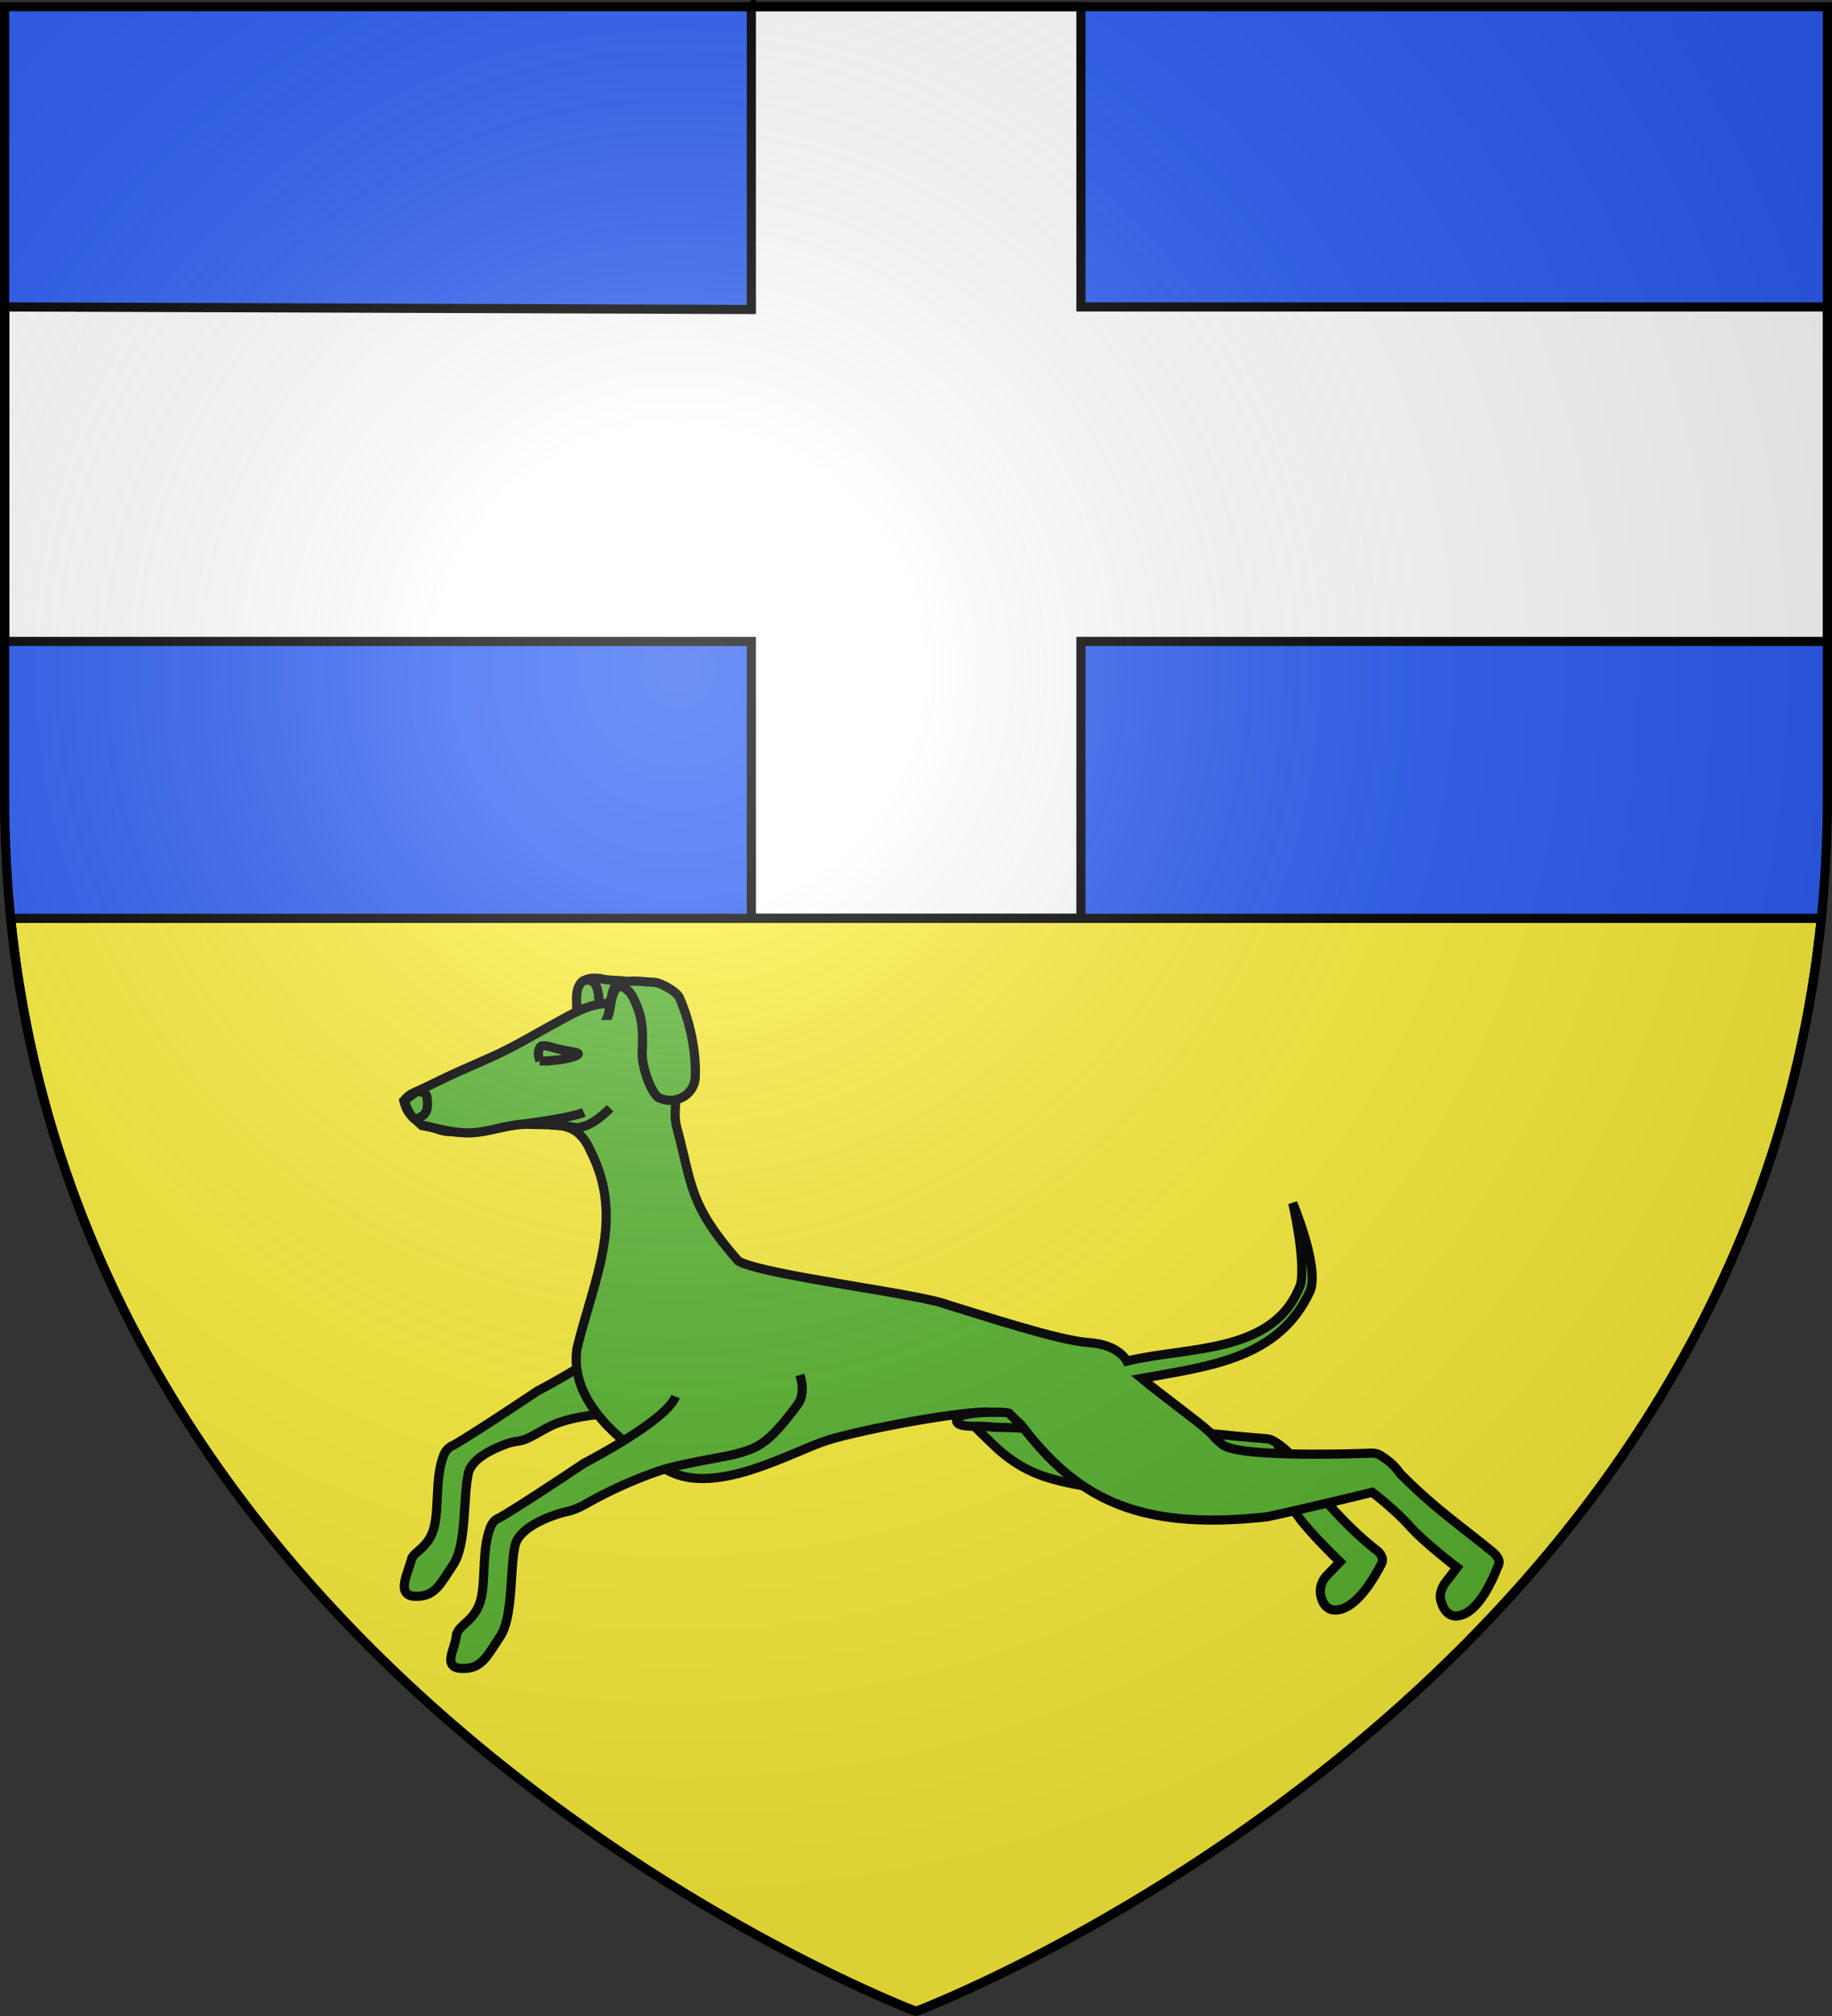
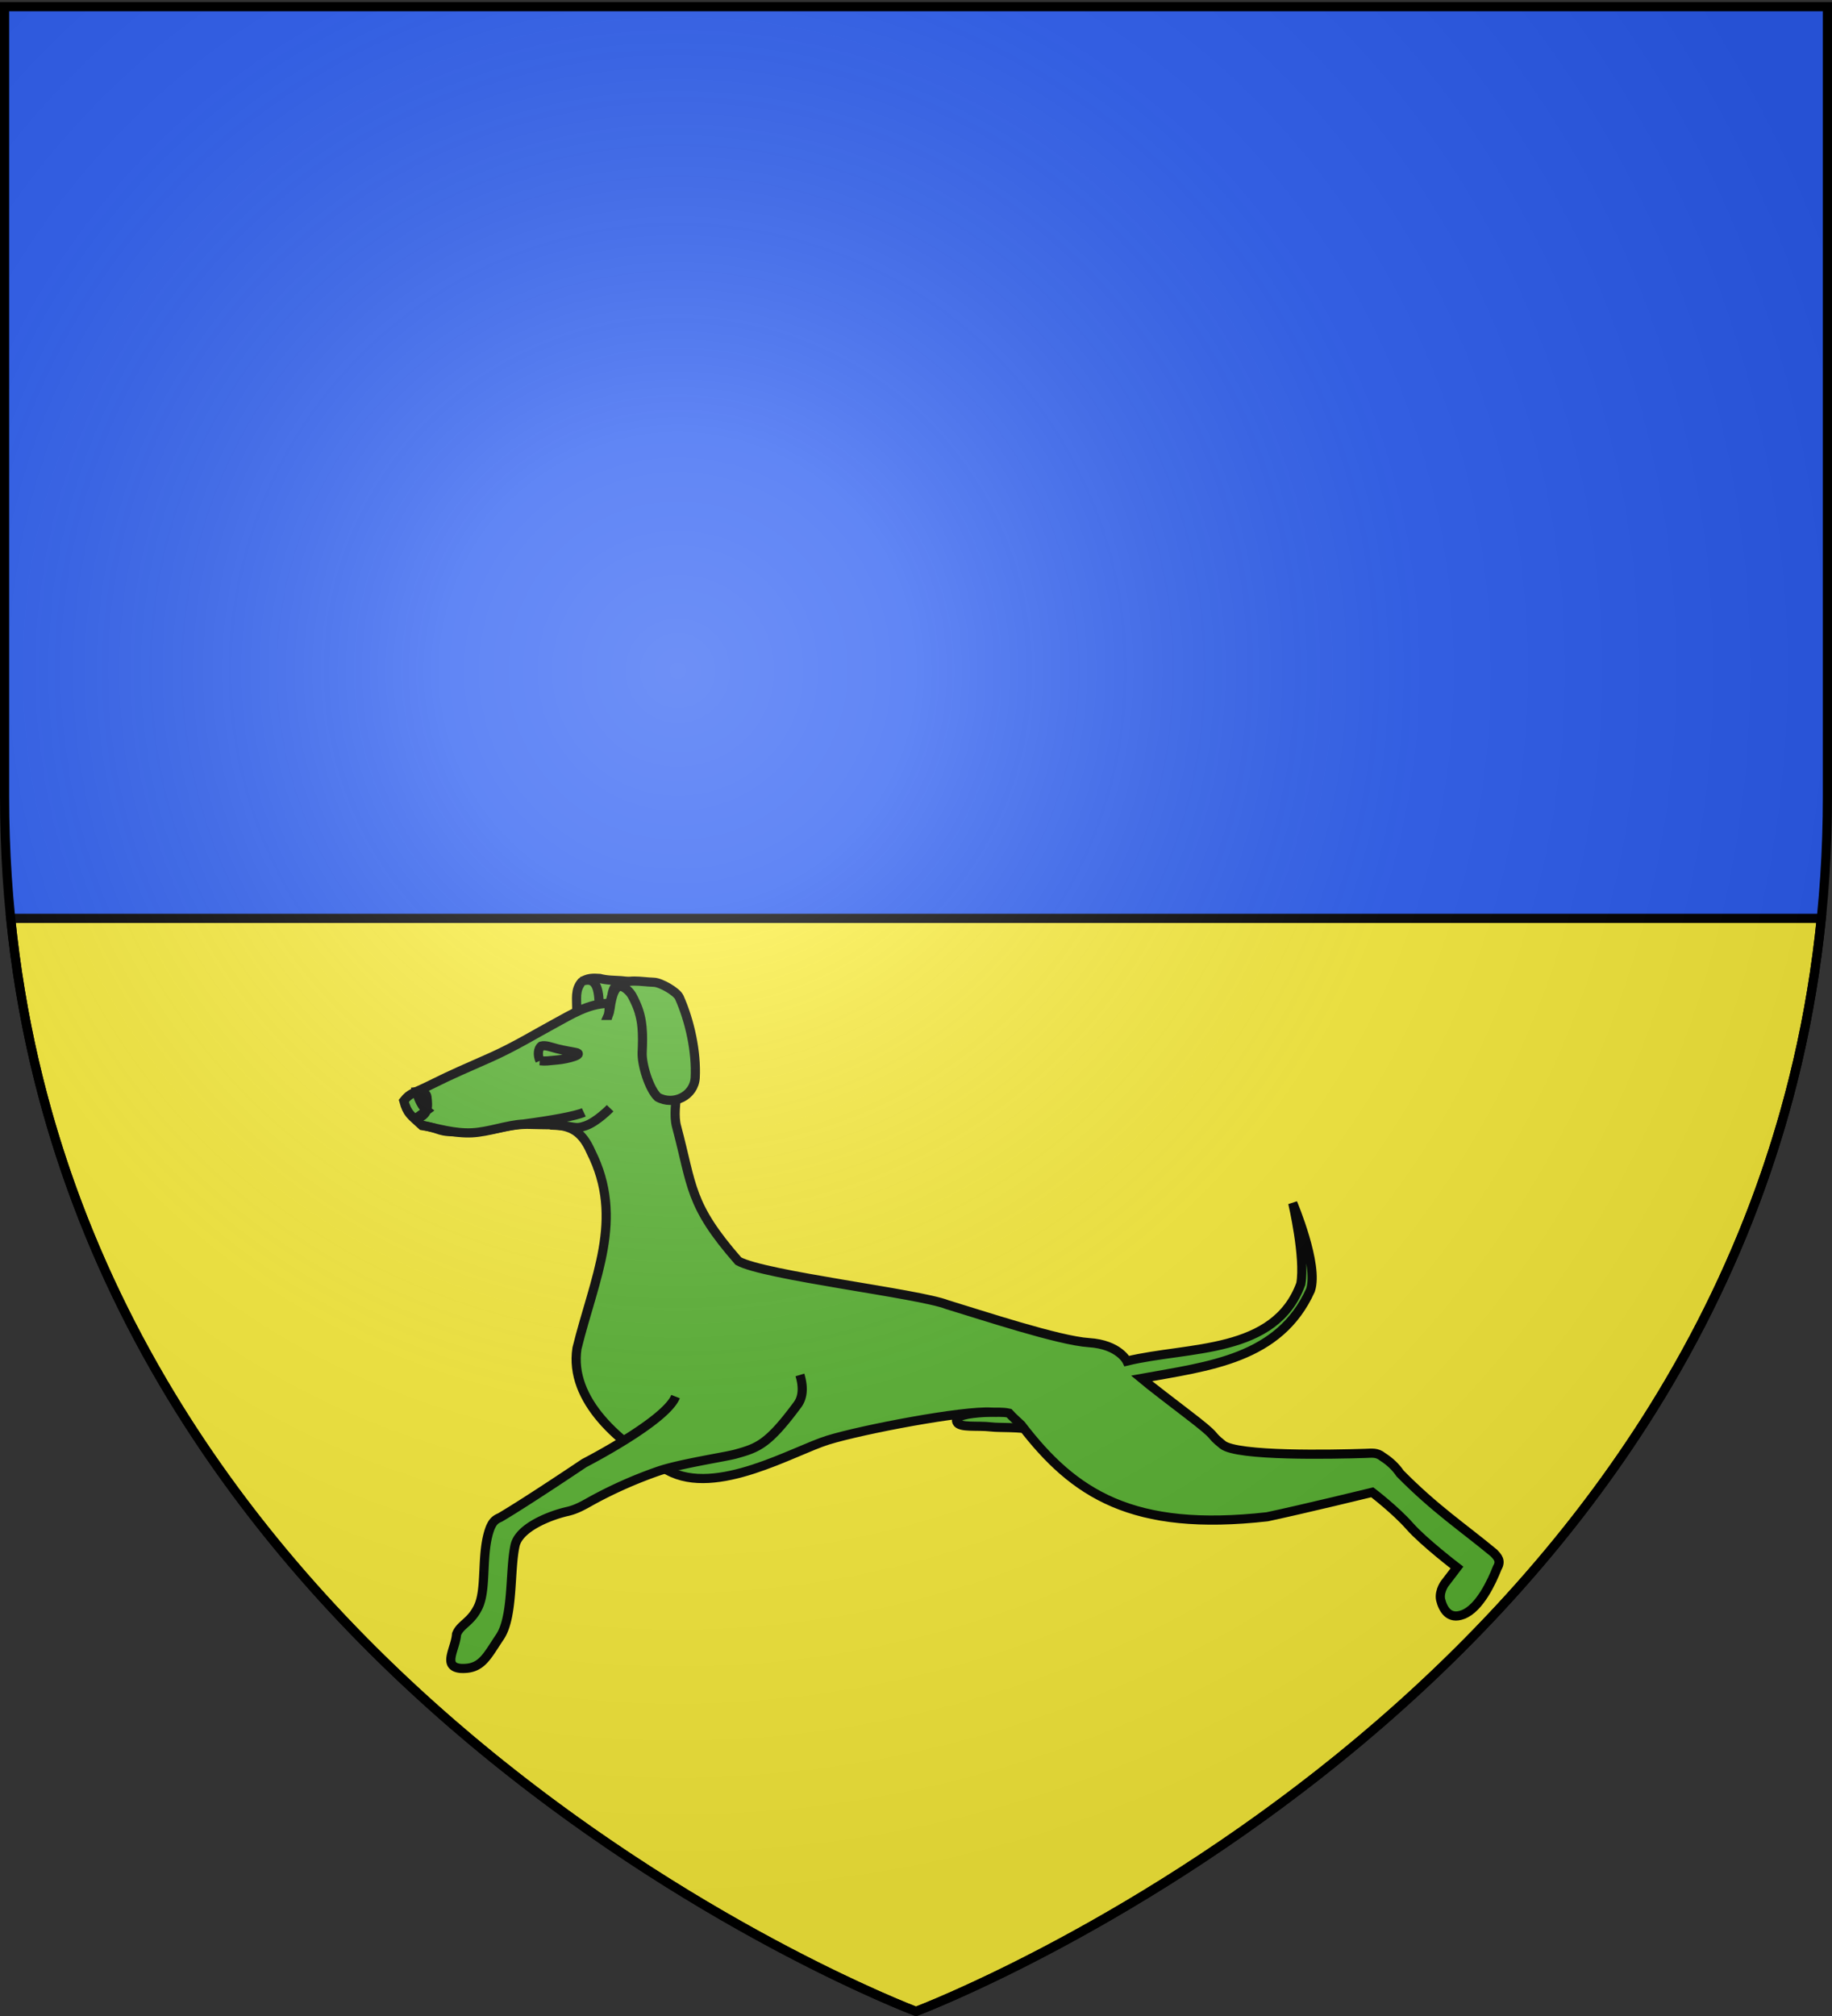
<svg xmlns="http://www.w3.org/2000/svg" xmlns:xlink="http://www.w3.org/1999/xlink" width="600" height="660" version="1.0">
  <rect width="100%" height="100%" fill="#333333" stroke="none" />
  <defs>
    <radialGradient xlink:href="#a" id="b" cx="221.445" cy="226.331" r="300" fx="221.445" fy="226.331" gradientTransform="matrix(1.353 0 0 1.349 -77.63 -85.747)" gradientUnits="userSpaceOnUse" />
    <linearGradient id="a">
      <stop offset="0" style="stop-color:white;stop-opacity:.314" />
      <stop offset=".19" style="stop-color:white;stop-opacity:.251" />
      <stop offset=".6" style="stop-color:#6b6b6b;stop-opacity:.125" />
      <stop offset="1" style="stop-color:black;stop-opacity:.125" />
    </linearGradient>
  </defs>
  <g style="display:inline">
    <path d="M300 657.562s298.5-112.32 298.5-397.772V1.238H1.5V259.79C1.5 545.242 300 657.562 300 657.562z" style="fill:#2b5df2;fill-opacity:1;fill-rule:evenodd;stroke:none;stroke-width:1px;stroke-linecap:butt;stroke-linejoin:miter;stroke-opacity:1" />
    <path d="M3.5 300.656C29.472 556.716 300 658.5 300 658.5s270.528-101.784 296.5-357.844H3.5z" style="fill:#fcef3c;fill-opacity:1;fill-rule:evenodd;stroke:#000;stroke-width:3;stroke-linecap:butt;stroke-linejoin:miter;stroke-miterlimit:4;stroke-dasharray:none;stroke-opacity:1;display:inline" />
-     <path d="M246.076 2.173v99.153l-244.531-.842v109.51h244.531v90.59H354.02v-90.59h244.531v-109.51h-244.53V2.174H246.075z" style="opacity:1;fill:#fff;fill-opacity:1;stroke:#000;stroke-width:3;stroke-miterlimit:4;stroke-dasharray:none;stroke-opacity:1" />
-     <path d="M205.953 433.595c-3.157 8.07-29.923 21.79-29.923 21.79s-18.468 12.428-27.275 17.63c-1.862.793-2.682 1.663-3.464 3.444-3.163 8.052-1.06 19.689-3.9 25.851-2.008 4.362-5.136 5.52-6.479 7.684-1.081 4.637-5.392 12.01.64 12.594 6.842.35 8.42-3.684 12.875-10.315 4.454-6.631 3.172-21.786 4.96-29.926.952-4.328 6.69-7.442 11.855-9.409 4.547-1.731 4.518-.433 8.65-2.573 3.025-1.568 5.725-3.39 8.701-4.465 13.419-4.85 28.257-2.282 42.973-5.468M302.64 449.73c6.951 8.081 18.152 18.935 22.929 23.497 2.823 2.696 8.433 7.608 16.926 10.31 12.367 3.937 28.978 5.174 36.43 4.428 12.568-1.258 35.07-4.17 35.07-4.17s6.93 6.622 10.937 12.344c4.008 5.722 13.915 15.186 13.915 15.186s-5.108 5.286-4.666 4.886c.64-.579-2.33 1.796-1.66 5.937.581 2.808 2.212 5.906 6.692 4.676 5.626-1.545 10.578-9.792 12.84-14.129.85-1.335 1.224-2.766-.545-4.626-13.561-10.49-22.556-23.262-33.252-35.185 17.393 20.427 15.982 16.398 10.22 9.487-4.04-4.847-10.22-11.113-13.555-11.353-8.154-.608-43.293-3.481-47.894-8.094-4.84-4.85.047-1.3-10.851-11.709-7.67-7.324-7.932-7.67-9.276-9.021l-44.26 7.535z" style="fill:#5ab532;fill-opacity:1;fill-rule:evenodd;stroke:#000;stroke-width:3;stroke-linecap:butt;stroke-linejoin:miter;stroke-miterlimit:4;stroke-dasharray:none;stroke-opacity:1;display:inline" />
    <path d="M335.457 462.995c1.51 2.337.196 1.644 5.388 5.3-8.136-1.274-13.157-.782-16.244-1.146-4.583-.542-10.326.377-11.22-1.604-.927-2.059 3.606-2.82 9.19-3.144 1.811-.105 10.96-.473 12.886.594zM188.69 335.198c-.062-1.018.199-3.302.199-4.96.019-3.141-.607-6.182 1.587-8.73 1.841-1.358 3.772-1.357 5.953-1.19 4.628 1.284 9.497-.232 13.492 2.777 4.006 2.05 5.098 4.909 6.15 8.929-8.543 5.872-18.275 2.255-27.38 3.174z" style="fill:#5ab532;fill-opacity:1;fill-rule:evenodd;stroke:#000;stroke-width:3;stroke-linecap:butt;stroke-linejoin:miter;stroke-miterlimit:4;stroke-dasharray:none;stroke-opacity:1" />
    <path d="M199.006 328.494c-6.386.13-12.041 3.711-17.24 6.518-6.44 3.477-13.219 7.665-21.135 11.188-7.653 3.406-12.201 5.278-19.413 8.875-6.13 3.056-6.858 2.679-8.973 5.318 1.18 4.283 2.23 4.636 5.982 8.099 7.294 1.1 3.93 2.171 14.052 2.102 10.05-.069 13.856-2.808 21.713-2.483 8.765.362 15.08-1.256 19.498 8.86 11.192 22.108 1.097 41.561-4.529 64.47-2.607 16.968 13.99 31.358 29.811 39.984 15.82 8.626 41.15-6.506 52.413-9.974 11.264-3.469 44.345-9.769 53.514-9.143 1.498.103 3.5-.16 5.784.339 1.206 1.332 1.975 1.964 3.979 3.852 17.327 22.647 36.449 35.018 80.573 30.065 12.352-2.637 34.397-8.014 34.397-8.014s7.617 5.816 12.232 11.061c4.614 5.245 15.505 13.558 15.505 13.558s-4.319 5.682-3.996 5.237c.47-.646-1.948 2.25-1.375 5.24.722 2.932 2.603 6.813 7.445 4.887 5.339-2.123 9.31-10.636 11.12-15.249 1.368-2.31.117-3.573-1.094-4.852-10.108-8.372-19.197-14.367-30.717-26.035-1.335-1.967-3.152-3.814-5.742-5.467-1.849-1.492-3.434-1.195-5.708-1.12-10.627.341-41.891 1-46.655-2.822-5.345-4.287-.097-1.298-12.077-10.44s-14.518-11.287-14.518-11.287c21.985-3.993 45.163-6.305 55.337-28.867 2.809-8.197-5.798-28.541-5.798-28.541s4.161 17.814 2.638 26.453c-8.463 23.18-36.817 20.399-56.96 25.284 0 0-2.57-5.408-12.429-6.039-9.859-.63-35.239-9.062-46.445-12.443-9.286-3.64-59.929-9.535-68.384-14.264-16.229-18.545-14.98-24.421-20.231-44.07-1.792-6.612 2.314-17.655.522-24.267-1.792-6.611-5.526-9.86-15.251-14.32-2.736-1.254-5.346-1.744-7.845-1.693z" style="fill:#5ab532;fill-opacity:1;fill-rule:evenodd;stroke:#000;stroke-width:3;stroke-linecap:butt;stroke-linejoin:miter;stroke-miterlimit:4;stroke-dasharray:none;stroke-opacity:1;display:inline" />
    <path d="M221.252 457.212C218.096 465.28 191.33 479 191.33 479s-18.872 12.701-27.56 17.798c-1.785.73-2.462 1.638-3.2 3.33-3.133 8.05-1.046 19.649-3.878 25.798-2.405 5.222-5.984 5.853-7.175 9.115-.317 4.763-4.78 10.57 1.336 11.163 6.84.35 8.42-3.684 12.874-10.315 4.455-6.631 3.172-21.787 4.96-29.926 1.307-5.944 11.583-9.886 17.12-11.135 3.01-.68 5.288-2.022 7.933-3.505a143.265 143.265 0 0 1 21.883-9.706c6.958-2.403 22.027-4.677 25.243-5.57 7.338-2.035 10.658-3.123 20.322-16.17 2.133-2.88 1.725-6.68.79-9.75" style="fill:#5ab532;fill-opacity:1;fill-rule:evenodd;stroke:#000;stroke-width:3;stroke-linecap:butt;stroke-linejoin:miter;stroke-miterlimit:4;stroke-dasharray:none;stroke-opacity:1;display:inline" />
-     <path d="M180.29 344.442c.223.817-.205 1.644-.955 1.846-.75.202-1.538-.296-1.76-1.113-.223-.817.205-1.644.955-1.846.75-.202 1.538.296 1.76 1.113z" style="fill:#5ab532;fill-opacity:1;fill-rule:nonzero;stroke:#000;stroke-width:3;stroke-miterlimit:4;stroke-dasharray:none;stroke-opacity:1;display:inline" />
-     <path d="M135.841 366.405c4.746-1.192 4.323-4.217 3.993-7.263-.223-2.07-3.41-1.744-3.41-1.744l-3.94 2.874s.948 4.249 3.357 6.133zM137.75 368.24c5.588 1.224 11.211 2.909 16.839 2.62h.004c5.61-.287 11.226-2.545 16.818-2.866 8.836-1.162 17.289-2.666 19.794-3.832M176.84 347.268c-.811-1.809-.687-3.938.448-4.816 1.364-.37 3.034.32 5.212.886 2.045.532 4.596.924 6.05 1.217 3.004.606-2.615 2.179-6.028 2.46-3.093.259-3.604.474-5.682.253zM180.167 368.317c8.501.205 7.695 1.564 11.51.277 3.814-1.287 8.146-5.788 8.146-5.788" style="fill:#5ab532;fill-opacity:1;fill-rule:evenodd;stroke:#000;stroke-width:3;stroke-linecap:butt;stroke-linejoin:miter;stroke-miterlimit:4;stroke-dasharray:none;stroke-opacity:1;display:inline" />
+     <path d="M135.841 366.405c4.746-1.192 4.323-4.217 3.993-7.263-.223-2.07-3.41-1.744-3.41-1.744s.948 4.249 3.357 6.133zM137.75 368.24c5.588 1.224 11.211 2.909 16.839 2.62h.004c5.61-.287 11.226-2.545 16.818-2.866 8.836-1.162 17.289-2.666 19.794-3.832M176.84 347.268c-.811-1.809-.687-3.938.448-4.816 1.364-.37 3.034.32 5.212.886 2.045.532 4.596.924 6.05 1.217 3.004.606-2.615 2.179-6.028 2.46-3.093.259-3.604.474-5.682.253zM180.167 368.317c8.501.205 7.695 1.564 11.51.277 3.814-1.287 8.146-5.788 8.146-5.788" style="fill:#5ab532;fill-opacity:1;fill-rule:evenodd;stroke:#000;stroke-width:3;stroke-linecap:butt;stroke-linejoin:miter;stroke-miterlimit:4;stroke-dasharray:none;stroke-opacity:1;display:inline" />
    <path d="M199.405 331.825c.092-4.784 1.513-7.354 3.174-9.523h12.302l9.325 11.11" style="fill:#5ab532;fill-opacity:1;fill-rule:evenodd;stroke:#000;stroke-width:3;stroke-linecap:butt;stroke-linejoin:miter;stroke-miterlimit:4;stroke-dasharray:none;stroke-opacity:1" />
    <path d="M199.206 332.42c1.21-2.72.643-8.377 2.58-9.722 4.236-2.382 7.623-1.288 12.401-1.118 2.257.08 7.458 3.082 8.285 4.932 3.477 7.778 5.653 17.885 5.218 26.335-.369 5.914-7.092 9.229-12.266 6.343-2.836-2.693-5.282-10.698-5.107-14.65.255-5.789.305-10.887-2.085-16.09-.723-1.574-1.408-3.235-2.782-4.376-4.968-4.389-5.177 5.073-6.244 8.347zM196.23 329.643c.007-6.052-1.034-10.16-5.754-8.333" style="fill:#5ab532;fill-opacity:1;fill-rule:evenodd;stroke:#000;stroke-width:3;stroke-linecap:butt;stroke-linejoin:miter;stroke-miterlimit:4;stroke-dasharray:none;stroke-opacity:1" />
  </g>
  <path d="M300 658.5s298.5-112.32 298.5-397.772V2.176H1.5v258.552C1.5 546.18 300 658.5 300 658.5z" style="opacity:1;fill:url(#b);fill-opacity:1;fill-rule:evenodd;stroke:none;stroke-width:1px;stroke-linecap:butt;stroke-linejoin:miter;stroke-opacity:1" />
  <path d="M300 658.5S1.5 546.18 1.5 260.728V2.176h597v258.552C598.5 546.18 300 658.5 300 658.5z" style="opacity:1;fill:none;fill-opacity:1;fill-rule:evenodd;stroke:#000;stroke-width:3;stroke-linecap:butt;stroke-linejoin:miter;stroke-miterlimit:4;stroke-dasharray:none;stroke-opacity:1" />
</svg>